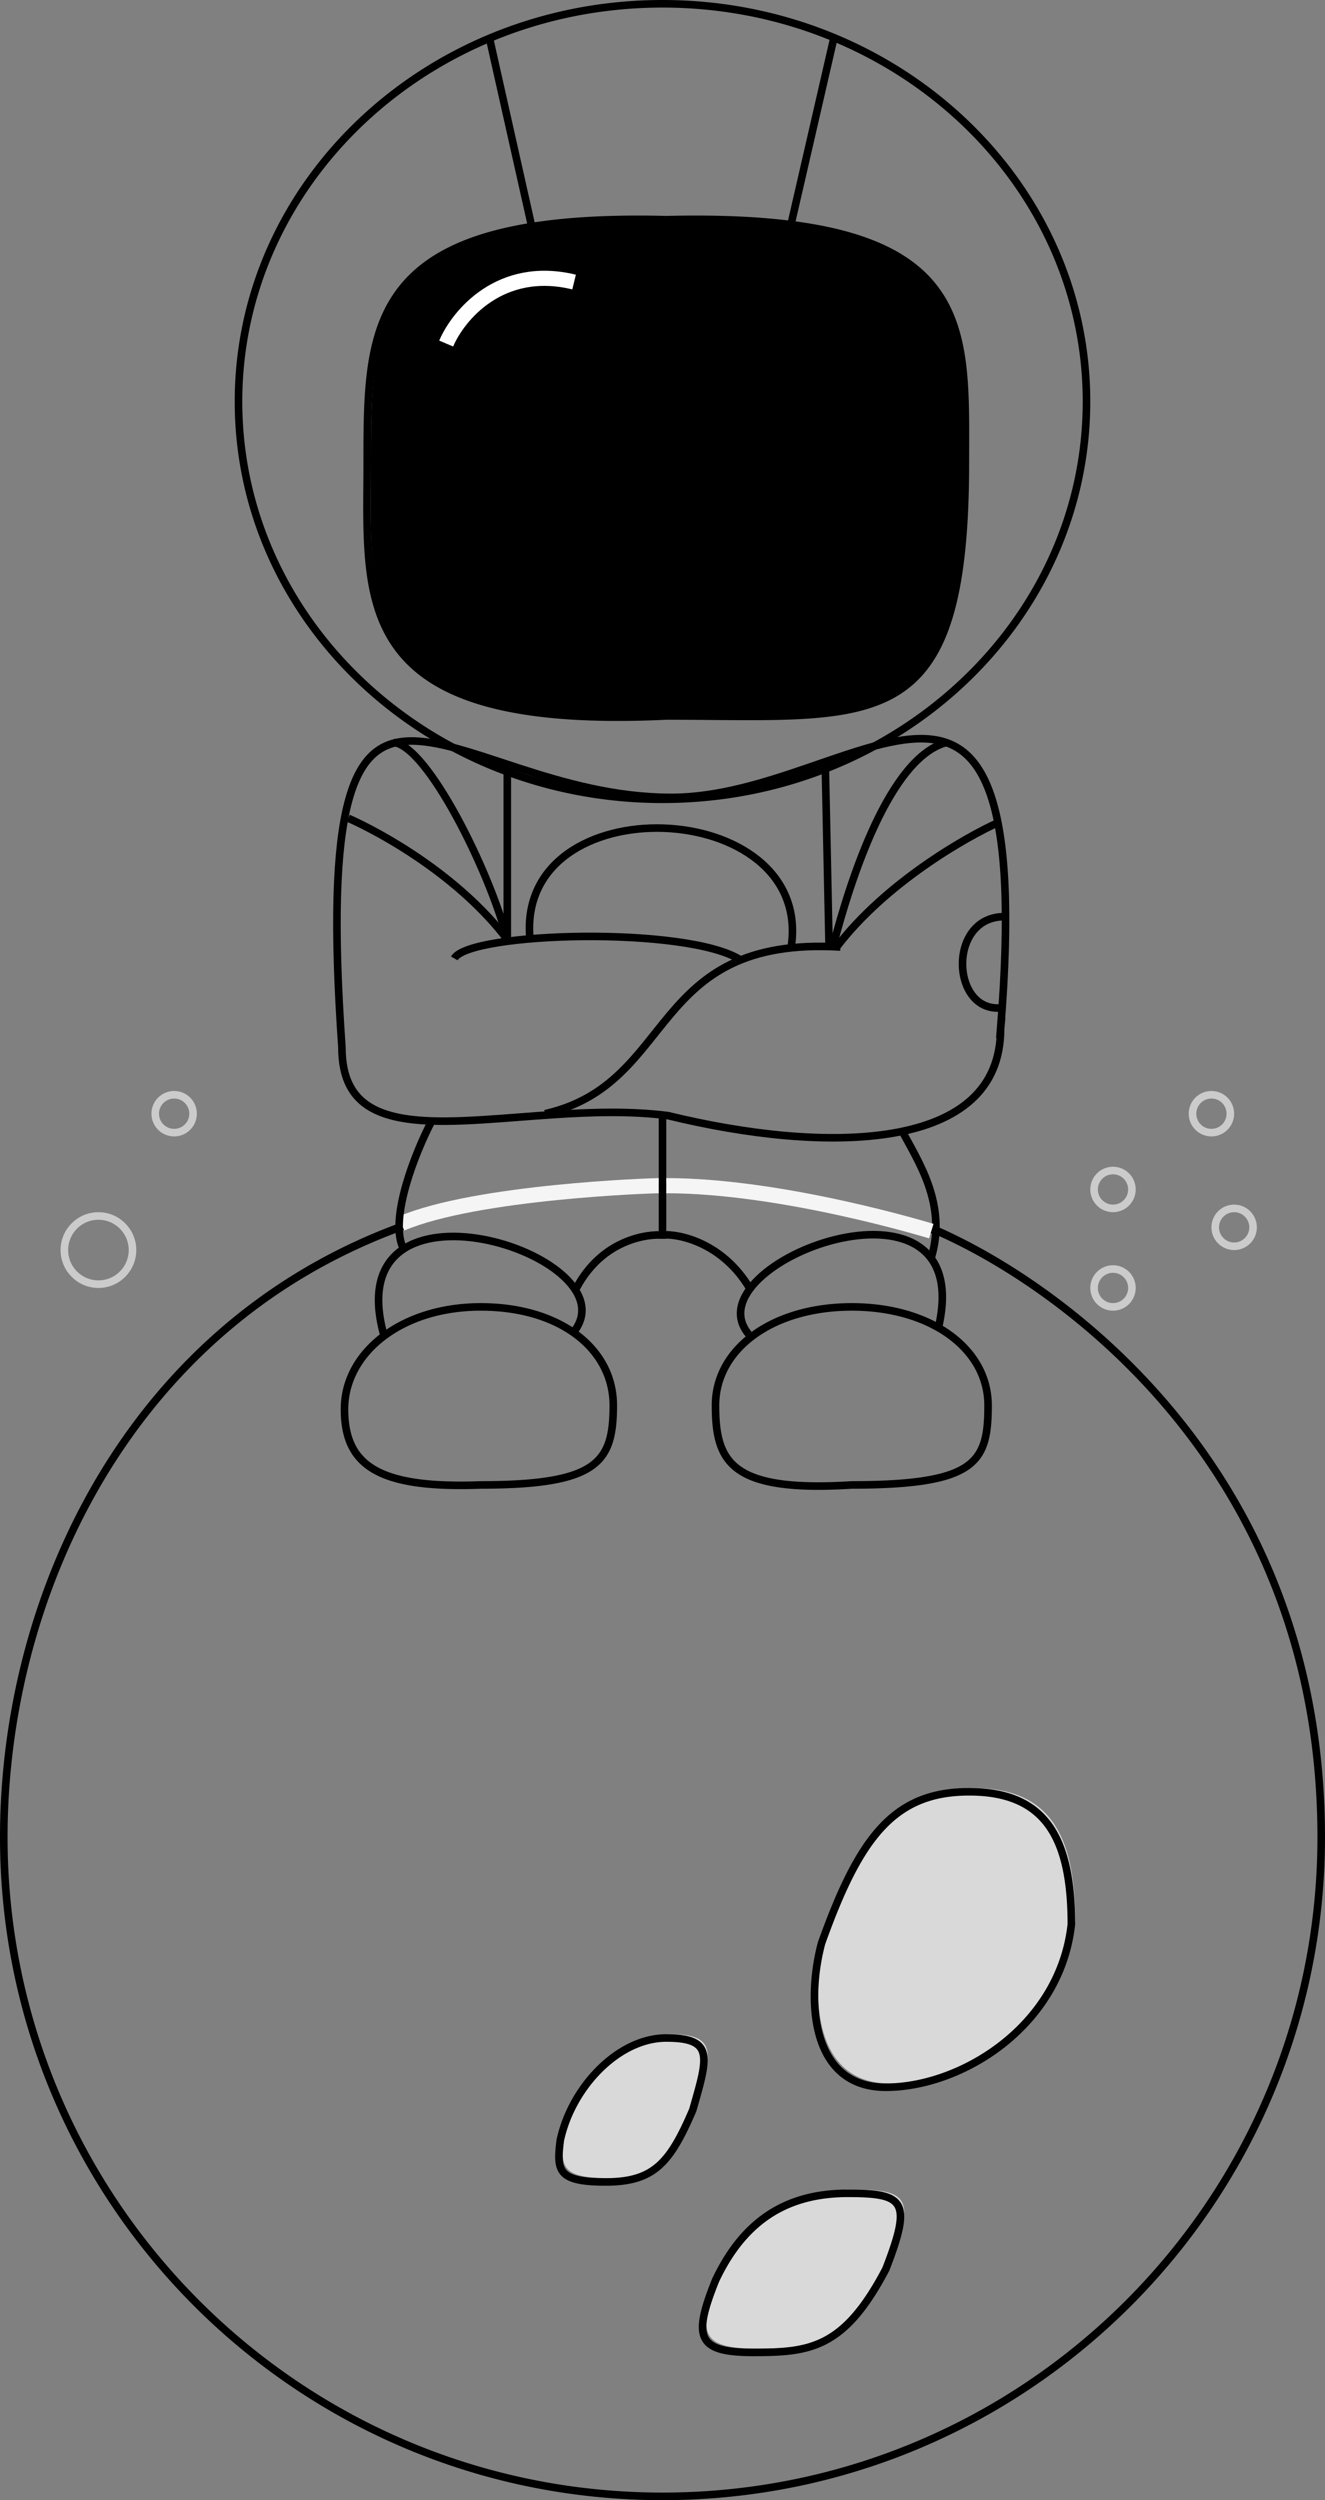
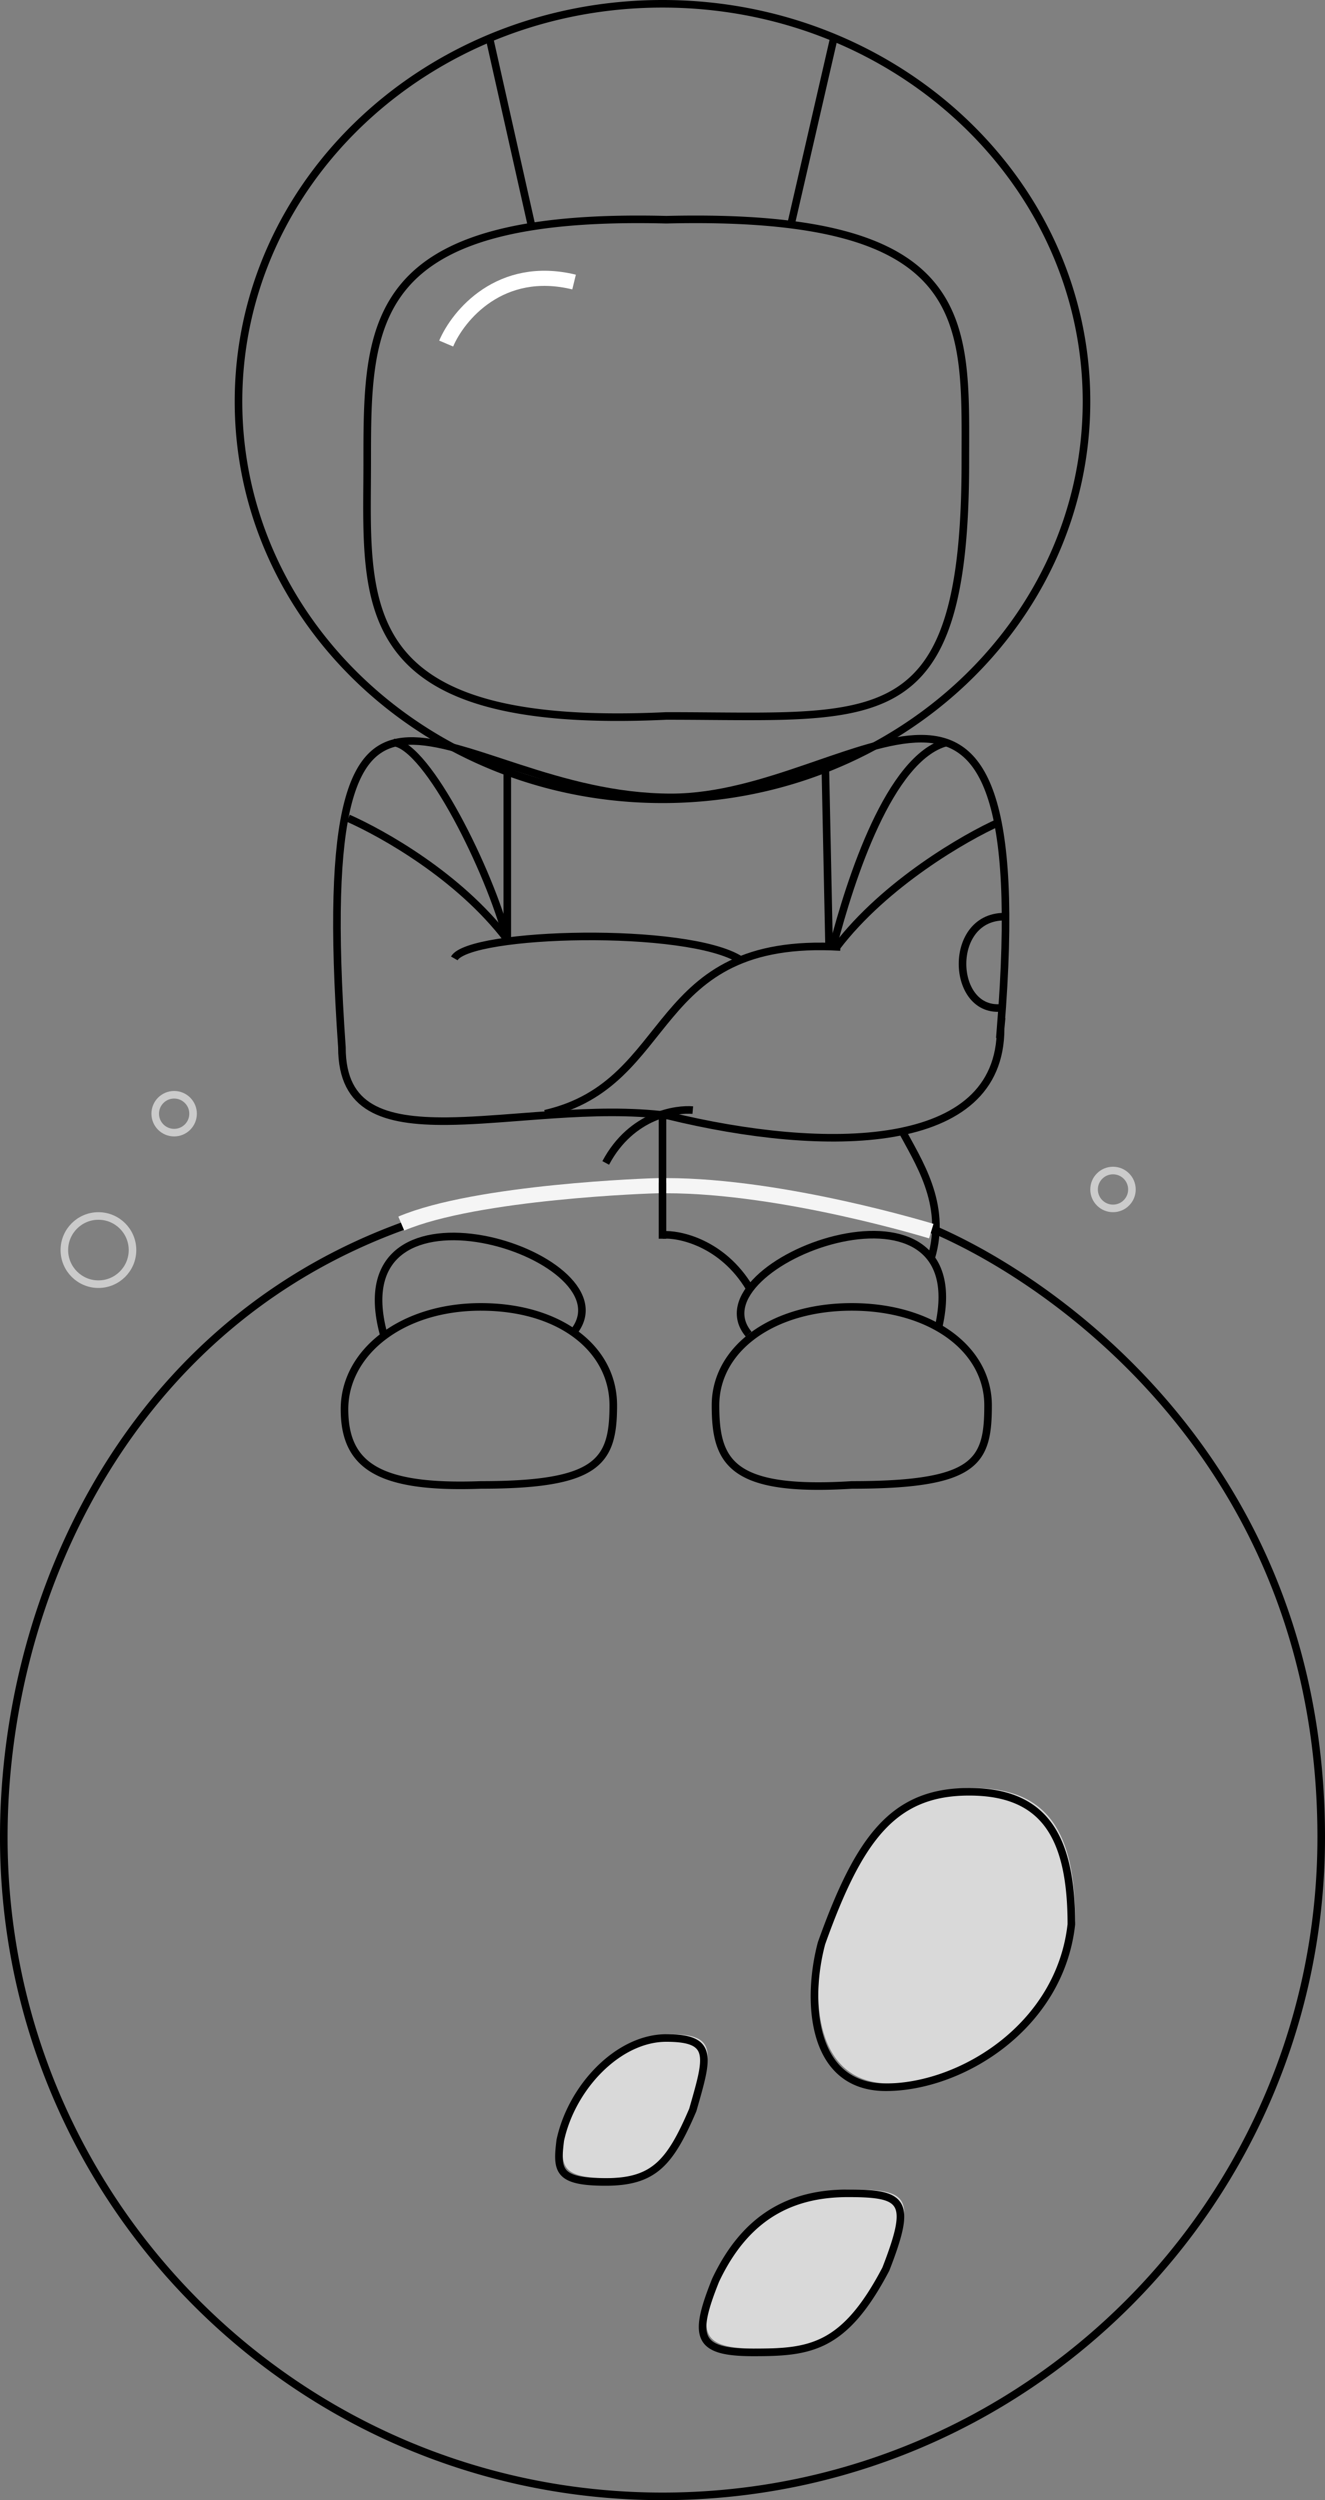
<svg xmlns="http://www.w3.org/2000/svg" width="175" height="330" fill="none">
  <rect width="100%" height="100%" fill="#808080" stroke="none" />
  <path d="M67 101.5V124m43 1c2.333-9 7.5-25 15-27m-37.5 49.5v16" stroke="#000" />
  <path d="M142 253.5c-1.5 13.5-14.559 21.5-24.5 21.5s-10.5-11.5-8.5-19c5-14 9.559-20 19.5-20s13.5 5.902 13.5 17.5zM92 278c-3 7-5.149 9.5-11.5 9.5s-6.5-1.5-6-5.5c1.5-7 7.649-13.5 14-13.5S94 271 92 278zM117.5 299c-5.5 10.5-10.044 11-17.5 11-7.456 0-8-2-5-9.5 4-8.5 10.044-11.5 17.5-11.5 7.456 0 8.5 1 5 10z" fill="#D9D9D9" />
  <path fill-rule="evenodd" clip-rule="evenodd" d="M87.5 1C56.817 1 32 24.311 32 53s24.817 52 55.5 52S143 81.689 143 53 118.183 1 87.5 1zM31 53C31 23.699 56.327 0 87.5 0S144 23.699 144 53s-25.327 53-56.5 53S31 82.301 31 53zm91.738-14.997C118.151 32.39 108.504 29 88.012 29.5h-.025c-19.732-.5-29.39 2.887-34.168 8.51-2.39 2.813-3.6 6.23-4.208 10.121C49.001 52.031 49 56.365 49 61c0 1-.007 1.994-.014 2.977-.026 3.589-.051 7.051.277 10.294.418 4.12 1.402 7.817 3.64 10.872C57.365 91.233 66.995 95 87.976 94l.012-.001H88c2.077 0 4.058.016 5.949.032 4.503.037 8.487.07 12.007-.133 4.993-.287 8.956-1.048 12.037-2.89 3.06-1.83 5.308-4.763 6.795-9.525C126.281 76.704 127 70.108 127 61c0-.639.002-1.272.003-1.899.011-3.93.022-7.616-.405-10.984-.494-3.895-1.567-7.307-3.86-10.114zm5.266 21.11A588.97 588.97 0 0 0 128 61c0 9.142-.719 15.858-2.257 20.782-1.544 4.94-3.921 8.102-7.236 10.085-3.294 1.97-7.456 2.74-12.494 3.03-3.554.205-7.59.172-12.11.135-1.88-.016-3.844-.032-5.891-.032-21.011.999-31.128-2.733-35.915-9.266-2.387-3.258-3.403-7.155-3.829-11.363-.334-3.301-.309-6.836-.282-10.433.007-.976.014-1.956.014-2.938v-.026c0-4.606 0-9.013.623-12.997.626-4 1.885-7.614 4.433-10.614 5.097-6 15.184-9.362 34.944-8.863 20.5-.499 30.6 2.86 35.512 8.87 2.457 3.006 3.571 6.625 4.078 10.621.435 3.438.425 7.197.414 11.121zM30.261 175.674C10.331 192.619 1 218.592 1 242.5 1 290.273 39.727 329 87.5 329s86.5-38.727 86.5-86.5c0-47.744-33.386-72.027-50.298-79.5-42.608-12.201-73.537-4.246-93.44 12.675zm-.647-.762c20.216-17.187 51.149-25.18 94.024-12.894l.033.01L124 162c17.098 7.543 51 32.176 51 80.5 0 48.325-39.175 87.5-87.5 87.5S0 290.825 0 242.5c0-24.141 9.418-50.418 29.614-67.587zM63.5 173c-10.35 0-17.5 5.936-17.5 13 0 1.817.275 3.325.865 4.563.587 1.23 1.499 2.22 2.823 2.988 2.68 1.554 7.054 2.199 13.793 1.949h.019c3.862 0 6.862-.19 9.19-.585 2.33-.396 3.953-.992 5.087-1.78 2.216-1.538 2.723-3.923 2.723-7.635 0-7.059-6.644-12.5-17-12.5zM45 186c0-7.848 7.862-14 18.5-14 10.631 0 18 5.648 18 13.5 0 3.743-.493 6.609-3.152 8.457-1.303.904-3.087 1.536-5.49 1.944-2.406.408-5.466.599-9.349.599-6.756.249-11.379-.378-14.322-2.084-1.488-.863-2.545-2-3.224-3.422-.675-1.415-.963-3.083-.963-4.994zm54.859-9.392c-3.08 2.24-4.859 5.349-4.859 8.892 0 3.716.509 6.355 2.794 8.017 2.342 1.703 6.674 2.484 14.675 1.984l.015-.001h.016c4.114 0 7.27-.19 9.693-.586 2.426-.396 4.077-.992 5.209-1.779 2.207-1.533 2.598-3.901 2.598-7.635 0-3.543-1.779-6.652-4.859-8.892-3.087-2.244-7.478-3.608-12.641-3.608s-9.554 1.364-12.641 3.608zm-.588-.808c3.29-2.392 7.899-3.8 13.229-3.8 5.33 0 9.939 1.408 13.229 3.8 3.296 2.396 5.271 5.787 5.271 9.7 0 3.722-.359 6.603-3.027 8.457-1.306.906-3.123 1.537-5.619 1.944-2.496.408-5.709.599-9.838.599-7.991.498-12.654-.243-15.31-2.175C94.49 192.351 94 189.24 94 185.5c0-3.913 1.975-7.304 5.271-9.7zm9.707 80.849c-.982 3.693-1.322 8.333-.227 12.021.547 1.841 1.443 3.418 2.768 4.534 1.318 1.11 3.099 1.796 5.481 1.796 4.848 0 10.491-1.956 15.107-5.581 4.602-3.615 8.154-8.866 8.893-15.447-.003-5.755-.893-9.987-2.926-12.777-2.01-2.757-5.208-4.195-10.074-4.195-4.848 0-8.334 1.454-11.236 4.59-2.931 3.167-5.291 8.076-7.786 15.059zm7.052-15.739c3.113-3.364 6.877-4.91 11.97-4.91 5.075 0 8.627 1.513 10.882 4.606C141.11 243.663 142 248.171 142 254v.028l-.003.027c-.767 6.906-4.492 12.396-9.273 16.151C127.95 273.956 122.093 276 117 276c-2.588 0-4.605-.751-6.125-2.032-1.514-1.275-2.497-3.041-3.082-5.013-1.168-3.93-.79-8.78.224-12.584l.005-.02.007-.019c2.503-7.007 4.92-12.092 8.001-15.422zm-41.537 41.674c-.123.993-.2 1.787-.16 2.432.039.642.19 1.081.473 1.404.288.328.772.605 1.617.795.845.191 2.002.285 3.577.285 3.107 0 5.095-.61 6.677-2.001 1.608-1.413 2.856-3.682 4.351-7.167l.114-.399c.448-1.566.823-2.876 1.06-3.976.259-1.208.332-2.086.192-2.724-.13-.588-.446-.993-1.088-1.275-.683-.301-1.735-.458-3.306-.458-3.005 0-6.01 1.541-8.467 3.98-2.448 2.43-4.308 5.711-5.04 9.104zm4.336-9.814c2.58-2.561 5.825-4.27 9.171-4.27 1.605 0 2.828.155 3.709.542.922.406 1.46 1.063 1.661 1.975.19.862.073 1.921-.191 3.151-.244 1.133-.628 2.477-1.073 4.031l-.125.438-.009.031-.012.029c-1.5 3.499-2.824 5.971-4.623 7.554-1.83 1.609-4.093 2.249-7.337 2.249-1.6 0-2.844-.094-3.797-.309-.954-.216-1.667-.564-2.148-1.111-.485-.552-.674-1.238-.72-2.003-.047-.755.044-1.643.169-2.639l.003-.022.004-.021c.772-3.6 2.734-7.06 5.318-9.625zm16.13 28.429c-.745 1.864-1.258 3.356-1.502 4.55-.247 1.205-.203 2.025.072 2.596.264.547.79.964 1.761 1.245.983.285 2.358.41 4.21.41 3.736 0 6.619-.132 9.252-1.506 2.621-1.367 5.068-4.007 7.792-9.201.868-2.234 1.442-3.943 1.71-5.252.271-1.329.206-2.149-.084-2.675-.276-.502-.825-.859-1.856-1.08-1.034-.222-2.449-.286-4.314-.286-3.66 0-6.938.736-9.784 2.488-2.84 1.75-5.29 4.538-7.257 8.711zm6.733-9.562C104.733 289.764 108.204 289 112 289c1.863 0 3.375.061 4.524.308 1.152.247 2.043.703 2.523 1.576.466.849.471 1.967.187 3.357-.287 1.403-.892 3.187-1.768 5.44l-.01.026-.013.025c-2.771 5.289-5.342 8.143-8.228 9.649-2.878 1.501-5.995 1.619-9.715 1.619-1.876 0-3.365-.125-4.488-.449-1.133-.328-1.954-.88-2.383-1.771-.418-.867-.414-1.952-.152-3.232.264-1.288.807-2.853 1.559-4.734l.005-.013.007-.014c2.032-4.319 4.602-7.277 7.644-9.15z" fill="#000" />
  <path d="M53 161.5c9.96-4.221 33-5 34-5" stroke="#F5F5F5" stroke-width="2" />
  <path d="m132.16 135.71-.002.02v.02c0 4.149-1.447 7.213-3.905 9.43-2.474 2.231-6.013 3.639-10.243 4.373-8.463 1.468-19.51.205-29.733-2.289l-.028-.006-.027-.004c-4.925-.631-10.121-.464-15.12-.134-1.529.101-3.036.217-4.511.33-3.371.259-6.578.506-9.5.533-4.208.039-7.697-.385-10.125-1.809-2.37-1.389-3.808-3.781-3.808-7.924v-.017l-.001-.018c-1.125-16.123-.774-26.207.813-32.284.792-3.032 1.879-5.017 3.197-6.262 1.307-1.233 2.886-1.782 4.761-1.857 1.89-.075 4.065.334 6.525 1.013 1.83.504 3.788 1.15 5.882 1.839.723.238 1.461.481 2.216.726 5.866 1.901 12.649 3.86 20.107 3.86 6.17 0 12.342-1.966 17.992-3.902.492-.168.98-.337 1.463-.504 2.305-.795 4.511-1.555 6.602-2.152 2.529-.722 4.853-1.192 6.931-1.192 2.07 0 3.874.466 5.397 1.597 1.526 1.133 2.82 2.973 3.794 5.815 1.956 5.707 2.572 15.305 1.323 30.798zM109 101l.5 24" stroke="#000" />
-   <path d="M70 123.999c-2-20.5 37.499-19 34.499 1" stroke="#000" />
-   <path d="M127.096 61.548c2 38-17.736 32.5-39 32.5C46.597 96.548 49 79.501 49 62.001c0-20.5-.404-33.953 39.596-32.953 41.5-1 38.5 14.827 38.5 32.5z" fill="#000" />
-   <path d="M110.138 5 104.5 29.5M64.638 5l5.5 24.5M50.638 176c-6-22.5 32.362-10.5 25.362-.5M57 148c-2.166 4.167-5.462 12.5-3.862 16.5m34.5-1.476c-2.073-.18-8.057.521-11.5 6.976" stroke="#000" />
+   <path d="M110.138 5 104.5 29.5M64.638 5l5.5 24.5M50.638 176c-6-22.5 32.362-10.5 25.362-.5M57 148m34.5-1.476c-2.073-.18-8.057.521-11.5 6.976" stroke="#000" />
  <path d="M87.5 163c2.167-.167 7.9 1.015 11.5 7.015M60 126.5c2-3.5 30.817-4.292 37.817.208M72 147c17.5-4 13.5-23.5 39-22m21-16.5c-4.5 2-15.1 8.1-21.5 16.5M46 108c4.5 2 14.6 7.6 21 16m65.5 9.001c-7 .999-7.5-12.4.5-12" stroke="#000" />
  <path d="M58.93 45.347c1.57-3.695 7.144-10.492 16.892-8.12" stroke="#fff" stroke-width="2" />
  <circle cx="13" cy="165" r="4.5" stroke="#CBCBCB" />
  <circle cx="23" cy="147" r="2.5" stroke="#CBCBCB" />
-   <circle cx="147" cy="170" r="2.5" stroke="#CBCBCB" />
  <circle cx="147" cy="157" r="2.5" stroke="#CBCBCB" />
-   <circle cx="160" cy="147" r="2.5" stroke="#CBCBCB" />
-   <circle cx="163" cy="162" r="2.5" stroke="#CBCBCB" />
  <path d="M124 175c5-22.5-32.953-8.262-25.12 1.1M119 149c2.167 4.167 6.135 9.825 4 17m-56-42c-2.333-9-10.5-25.5-15-26" stroke="#000" />
  <path d="M88 156.5c15.5 0 35 6 35 6" stroke="#F5F5F5" stroke-width="2" />
</svg>